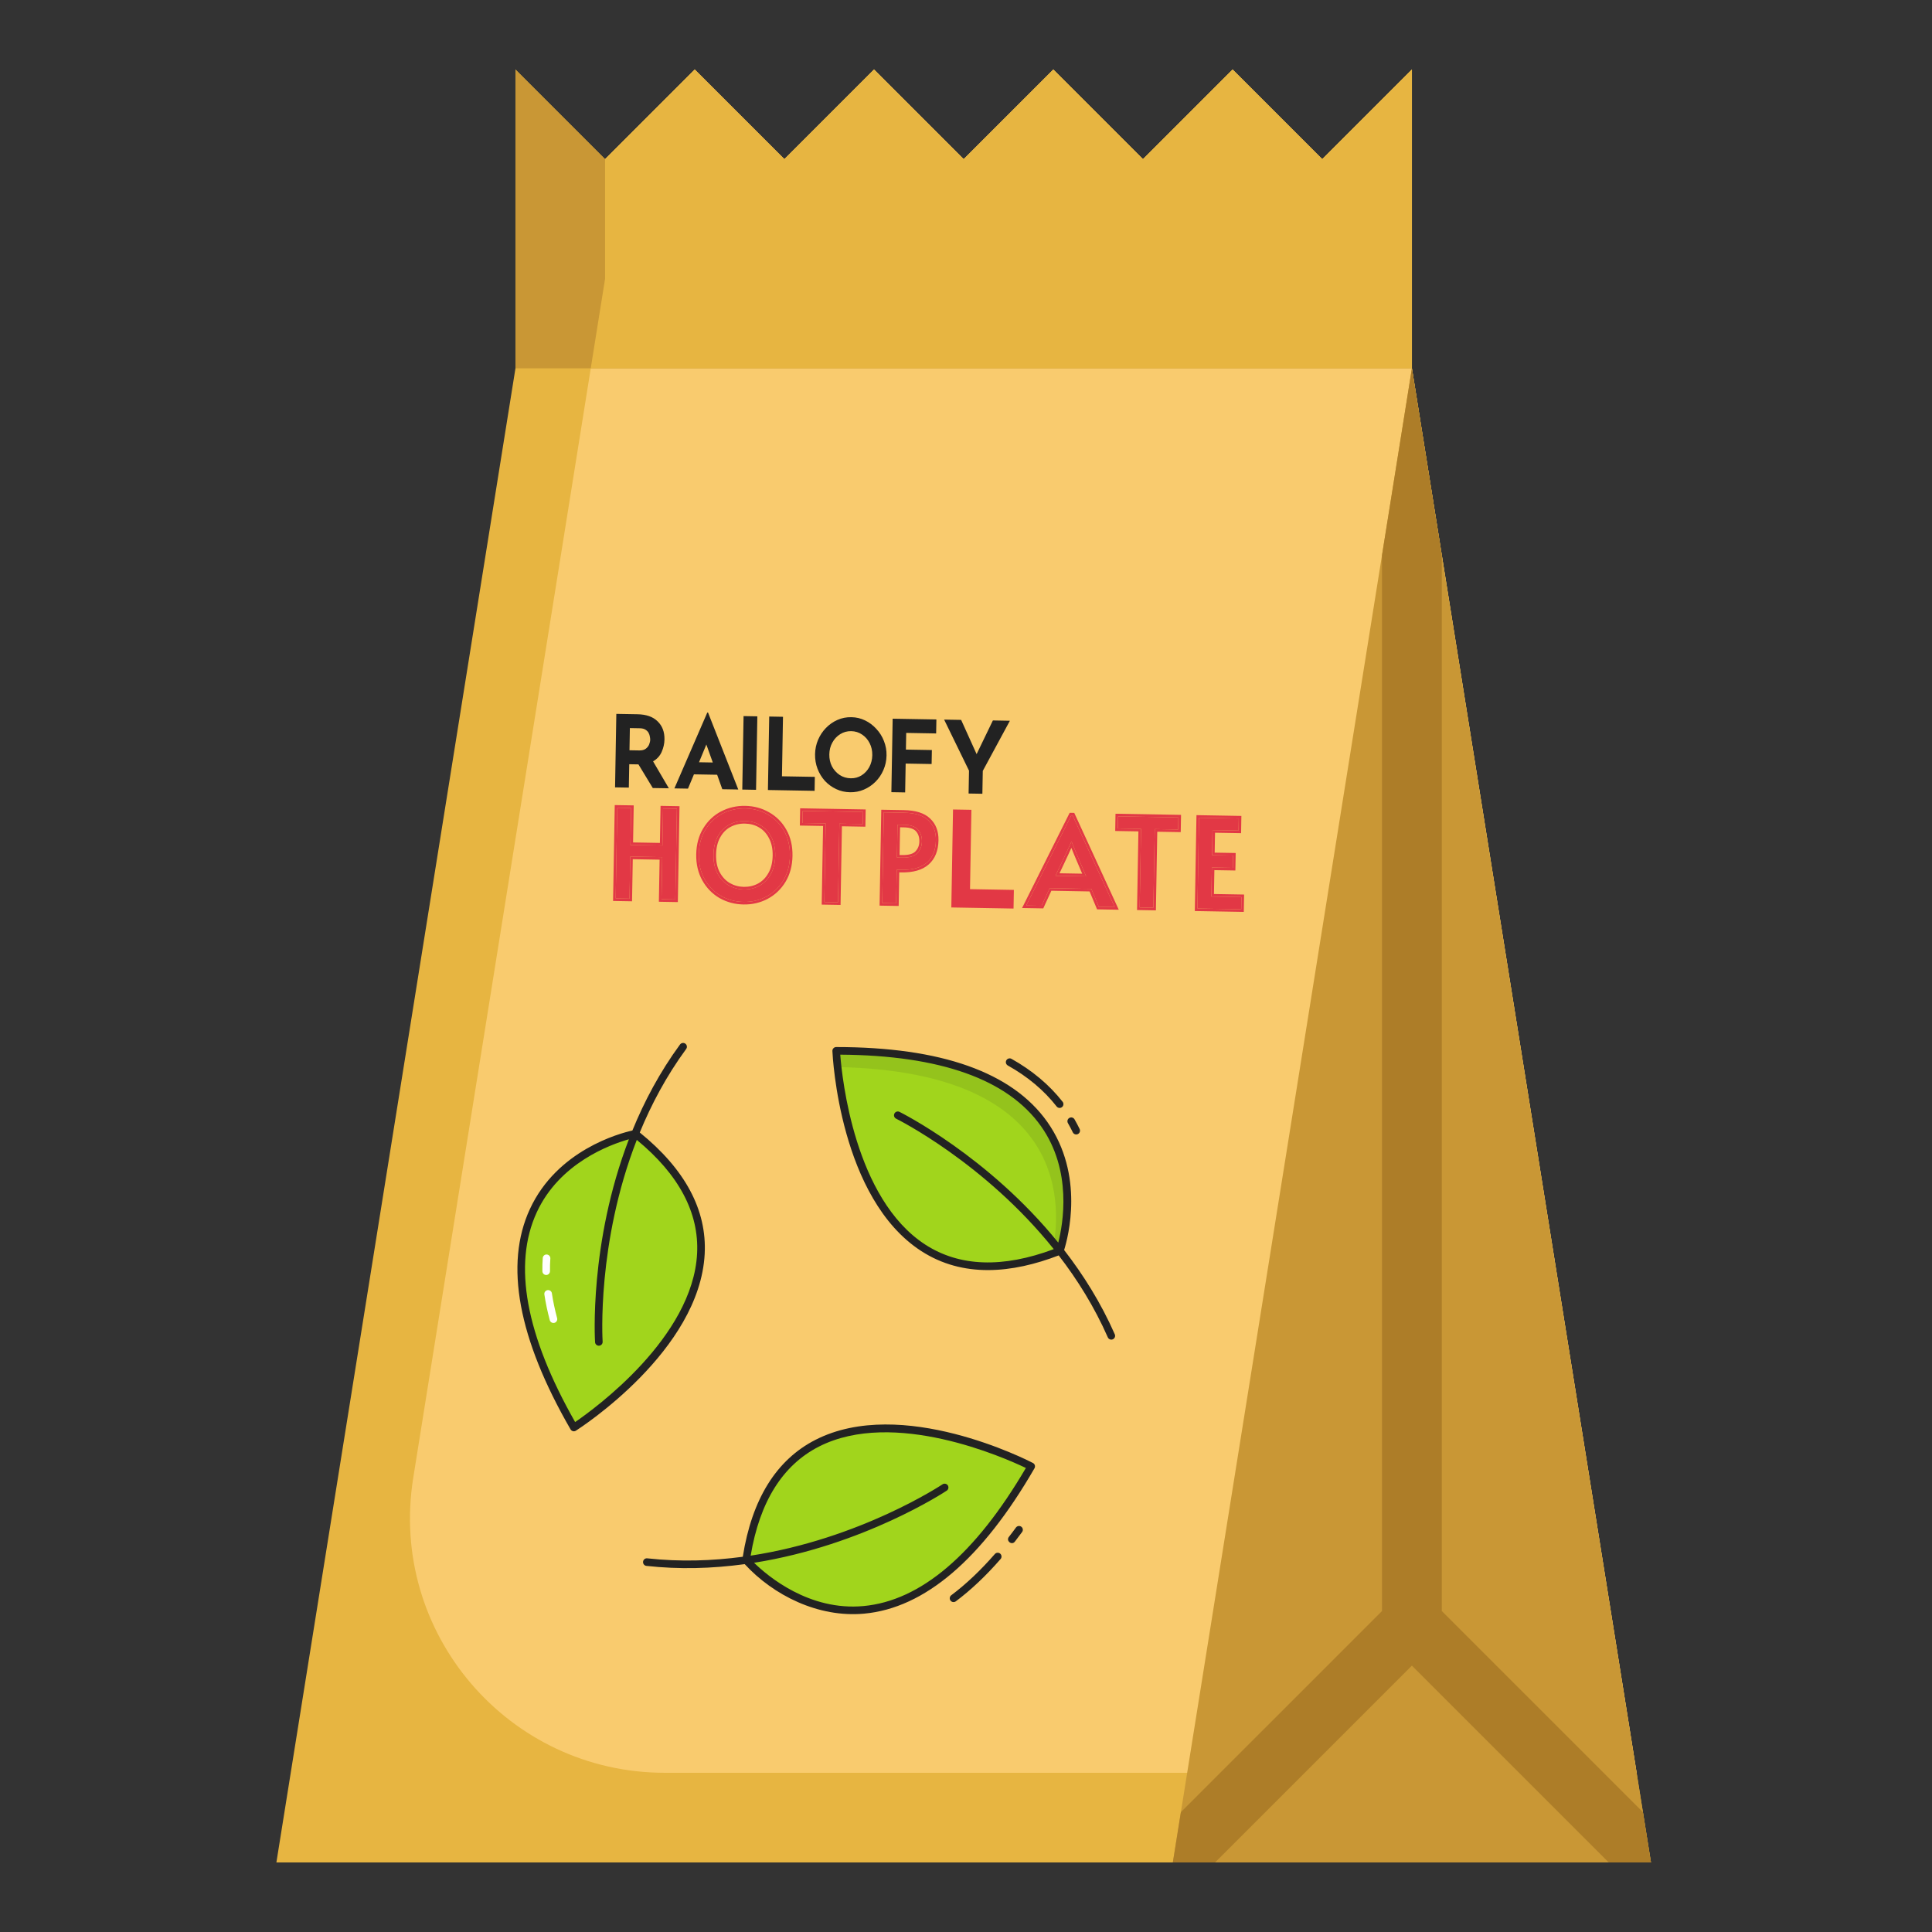
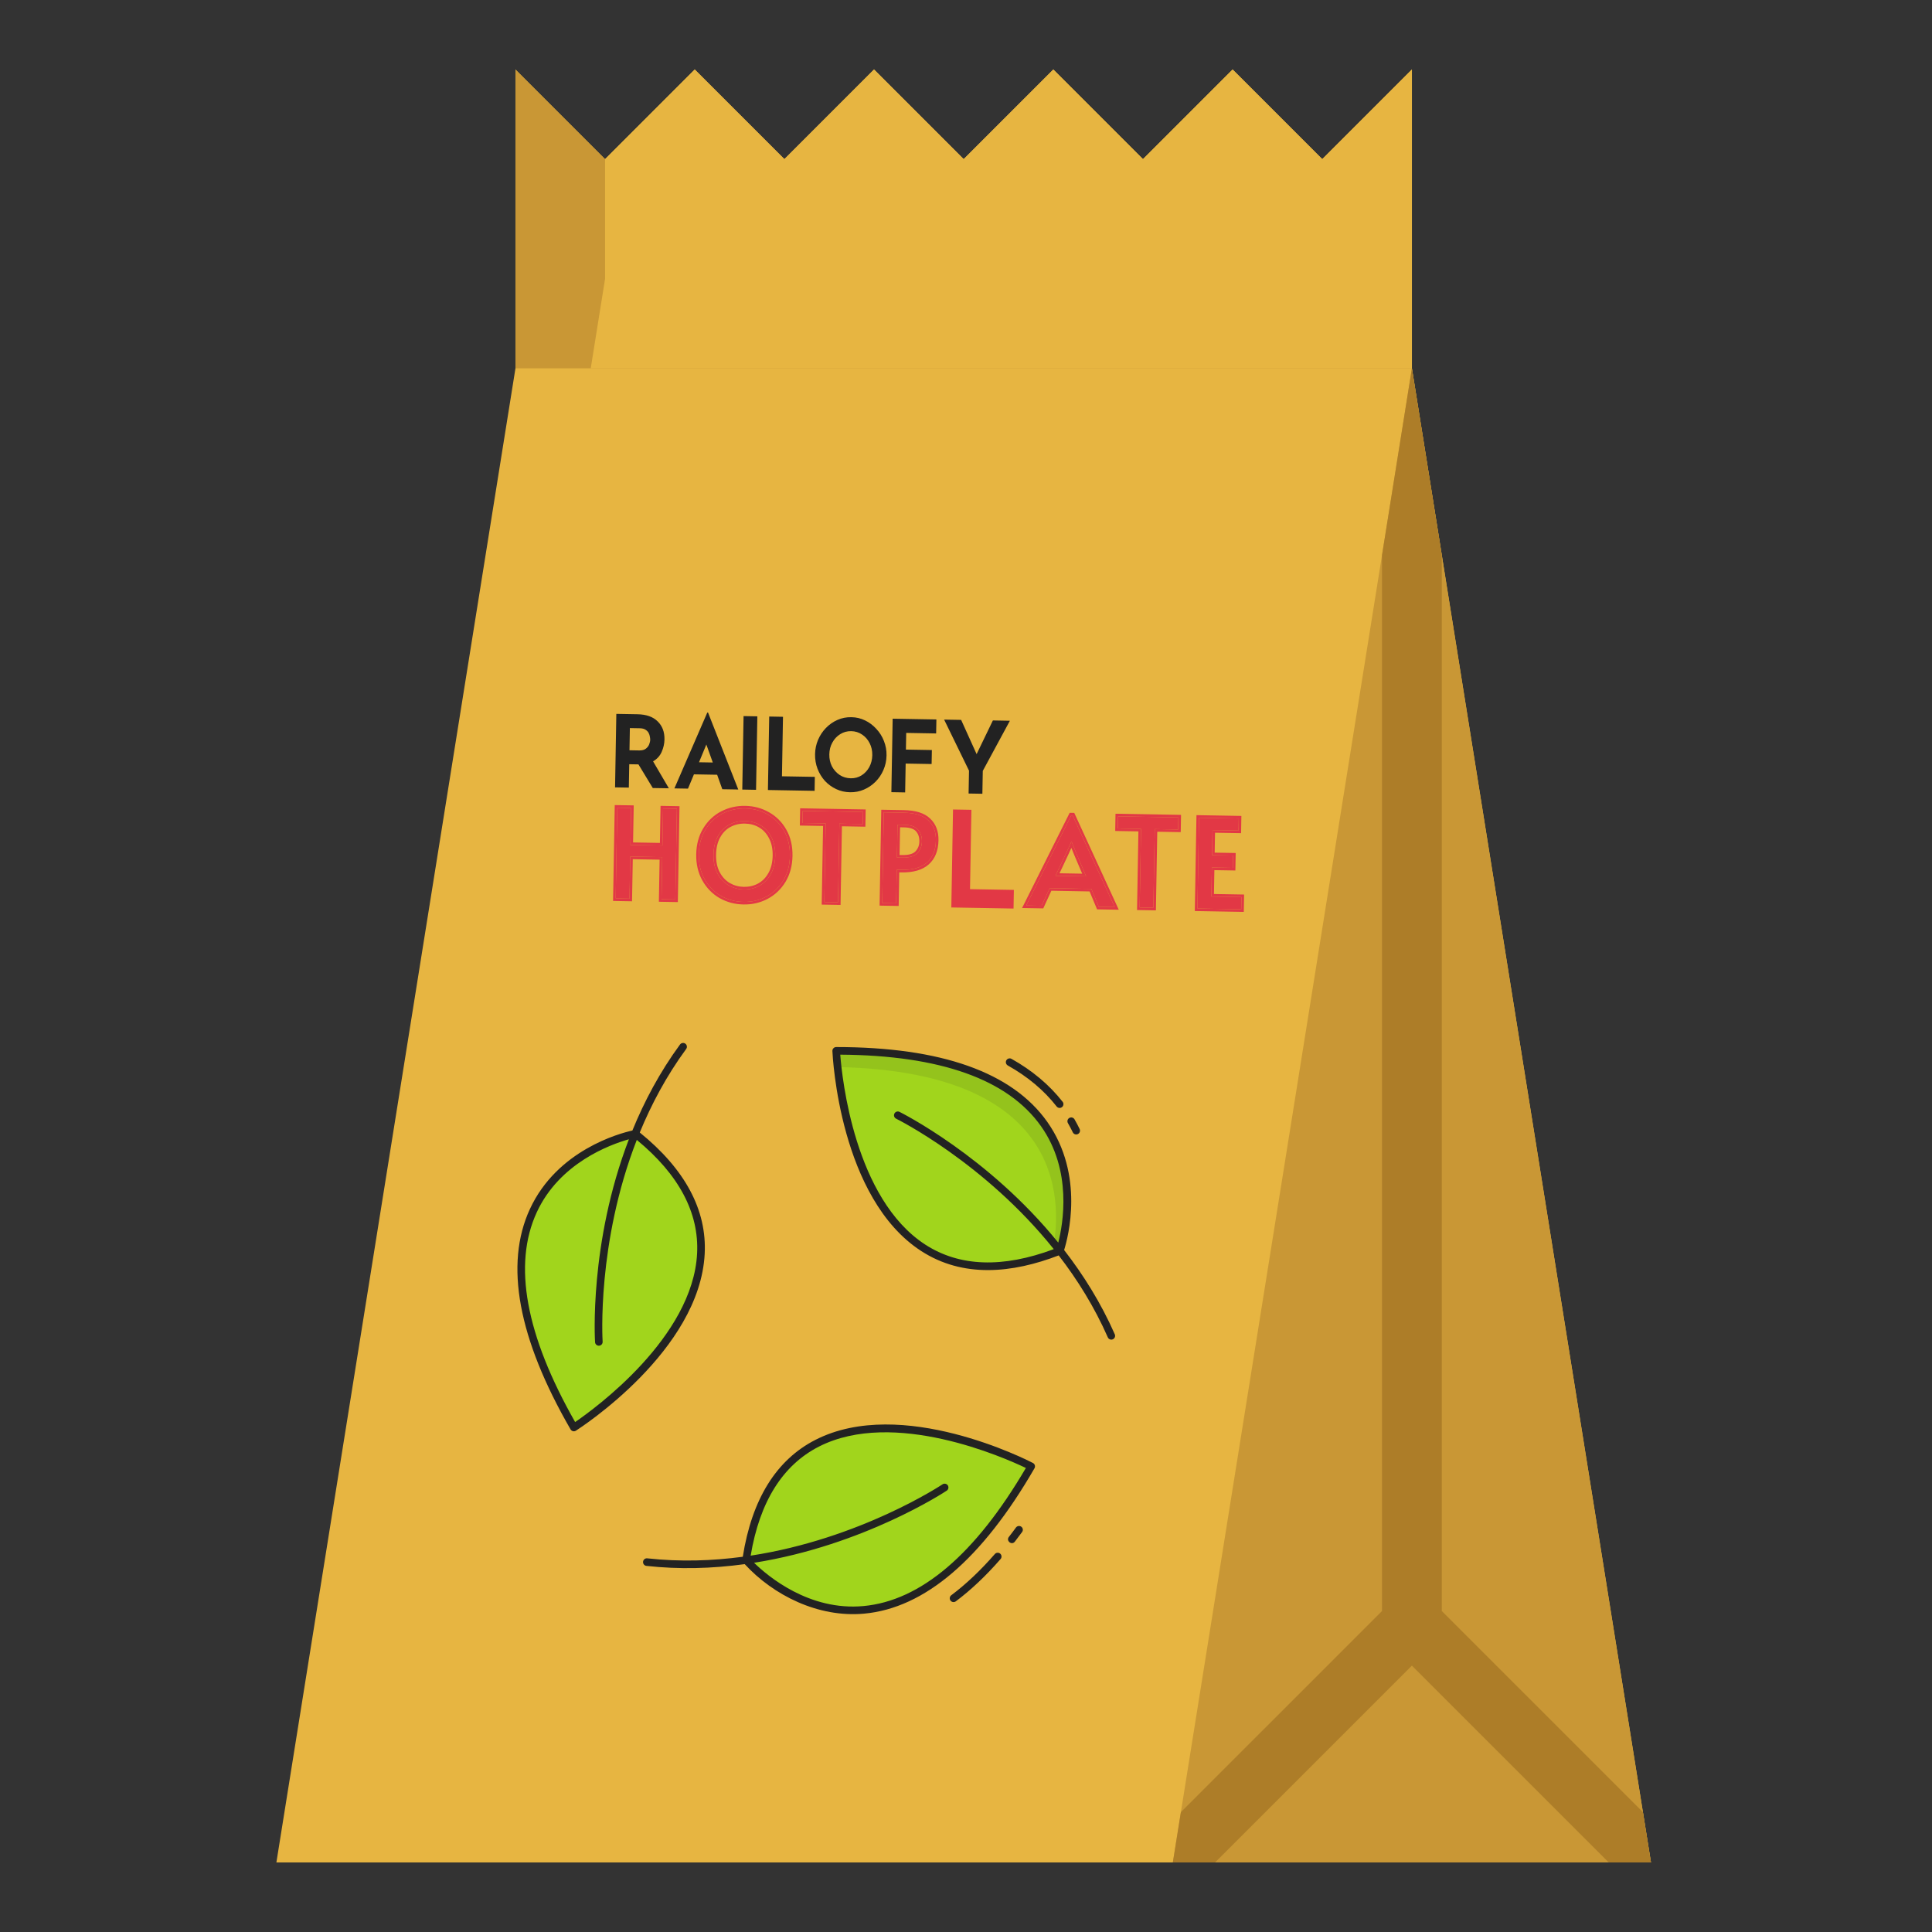
<svg xmlns="http://www.w3.org/2000/svg" width="99" height="99" viewBox="0 0 99 99" fill="none">
  <rect x="0" y="0" width="99" height="99" fill="#333333" stroke="none" />
  <path d="M84.599 95.435L72.35 18.874V3.562L67.756 8.156L63.162 3.562L58.569 8.156L53.975 3.562L49.381 8.156L44.788 3.562L40.194 8.156L35.6 3.562L31.006 8.156L26.413 3.562V18.874L14.163 95.435H84.599Z" fill="#E7B541" />
-   <path d="M31.007 8.156C31.007 11.411 31.007 14.281 31.007 14.281C31.007 14.281 24.744 53.422 21.175 75.732C19.905 83.665 26.035 90.842 34.069 90.842H83.865C81.223 74.331 72.35 18.874 72.35 18.874V3.562L67.756 8.156L63.162 3.562L58.569 8.156L53.975 3.562L49.381 8.156L44.788 3.562L40.194 8.156L35.6 3.562L31.007 8.156Z" fill="#F9CB6E" />
  <path d="M60.099 95.435L72.349 18.874L84.599 95.435H60.099Z" fill="#C99735" />
  <path d="M72.35 3.562L67.756 8.156L63.162 3.562L58.569 8.156L53.975 3.562L49.381 8.156L44.788 3.562L40.194 8.156L35.6 3.562L31.007 8.156L26.413 3.562V18.874H72.35V3.562Z" fill="#C99735" />
  <path d="M73.88 82.552V28.444L72.349 18.874C72.349 18.874 71.751 22.618 70.818 28.446V82.552L60.511 92.858C60.248 94.507 60.099 95.435 60.099 95.435H62.265L72.349 85.351L82.434 95.435H84.599L84.187 92.858L73.88 82.552Z" fill="#AD7D28" />
  <path d="M32.669 36.6C33.12 36.608 33.464 36.73 33.7 36.966C33.94 37.198 34.056 37.507 34.049 37.893C34.046 38.108 33.998 38.318 33.907 38.525C33.819 38.731 33.671 38.894 33.465 39.013L34.274 40.394L33.45 40.38L32.716 39.169L32.244 39.161L32.223 40.358L31.517 40.346L31.582 36.581L32.669 36.6ZM32.758 38.454C32.901 38.456 33.012 38.427 33.091 38.367C33.173 38.304 33.231 38.23 33.265 38.145C33.299 38.057 33.317 37.977 33.318 37.906C33.319 37.865 33.313 37.813 33.301 37.752C33.293 37.687 33.271 37.622 33.237 37.556C33.202 37.491 33.148 37.435 33.074 37.39C33.003 37.344 32.906 37.32 32.783 37.318L32.276 37.309L32.256 38.445L32.758 38.454ZM34.558 40.399L36.243 36.514L36.282 36.514L37.831 40.456L37.013 40.442L36.748 39.7L35.559 39.679L35.254 40.411L34.558 40.399ZM35.819 39.06L36.525 39.072L36.195 38.15L35.819 39.06ZM38.102 36.694L38.808 36.707L38.742 40.472L38.036 40.459L38.102 36.694ZM39.416 36.717L40.122 36.73L40.069 39.779L41.754 39.808L41.742 40.524L39.35 40.482L39.416 36.717ZM41.765 38.647C41.77 38.387 41.821 38.143 41.919 37.912C42.017 37.682 42.151 37.48 42.32 37.305C42.492 37.128 42.689 36.989 42.912 36.891C43.134 36.792 43.372 36.745 43.626 36.75C43.876 36.754 44.11 36.809 44.329 36.916C44.548 37.022 44.74 37.167 44.906 37.35C45.075 37.531 45.205 37.738 45.295 37.971C45.388 38.205 45.433 38.451 45.428 38.711C45.424 38.977 45.37 39.225 45.269 39.455C45.171 39.685 45.034 39.887 44.859 40.062C44.687 40.233 44.49 40.366 44.267 40.461C44.045 40.556 43.808 40.601 43.558 40.597C43.305 40.592 43.069 40.539 42.85 40.436C42.631 40.333 42.438 40.194 42.272 40.017C42.11 39.836 41.983 39.63 41.893 39.396C41.803 39.162 41.761 38.913 41.765 38.647ZM42.496 38.659C42.492 38.881 42.537 39.085 42.631 39.271C42.729 39.453 42.861 39.6 43.028 39.712C43.195 39.821 43.384 39.877 43.595 39.881C43.8 39.885 43.984 39.835 44.148 39.732C44.316 39.626 44.448 39.483 44.546 39.304C44.643 39.122 44.694 38.919 44.698 38.698C44.702 38.469 44.656 38.264 44.562 38.081C44.468 37.895 44.339 37.748 44.175 37.64C44.011 37.528 43.826 37.47 43.618 37.466C43.41 37.462 43.222 37.514 43.055 37.62C42.887 37.723 42.753 37.866 42.653 38.048C42.552 38.227 42.5 38.431 42.496 38.659ZM45.742 36.828L47.983 36.867L47.97 37.583L46.436 37.556L46.421 38.411L47.751 38.434L47.738 39.15L46.408 39.127L46.382 40.605L45.676 40.593L45.742 36.828ZM49.654 39.49L48.379 36.874L49.251 36.889L50.044 38.643L50.878 36.917L51.749 36.933L50.36 39.503L50.339 40.674L49.633 40.662L49.654 39.49Z" fill="#222222" />
  <path d="M48.835 41.48L49.777 41.496L49.706 45.562L51.953 45.601L51.936 46.556L48.748 46.5L48.835 41.48Z" fill="#E23845" />
  <path d="M54.962 41.785L57.121 46.481L56.305 46.466L55.922 45.548L53.79 45.511L53.375 46.415L52.584 46.401L54.893 41.784L54.962 41.785ZM54.611 43.76L54.086 44.877L55.655 44.904L55.174 43.776L54.913 43.132L54.901 43.132L54.611 43.76Z" fill="#E23845" />
  <path d="M58.469 42.473L57.28 42.452L57.291 41.832L60.384 41.886L60.374 42.506L59.172 42.485L59.101 46.515L58.399 46.503L58.469 42.473Z" fill="#E23845" />
  <path d="M61.44 41.904L63.477 41.94L63.466 42.56L62.131 42.536L62.109 43.821L63.185 43.84L63.173 44.472L62.098 44.454L62.072 45.94L63.616 45.967L63.605 46.594L61.359 46.554L61.44 41.904Z" fill="#E23845" />
  <path fill-rule="evenodd" clip-rule="evenodd" d="M55.047 41.654L57.328 46.616L56.216 46.597L55.833 45.679L53.874 45.644L53.459 46.548L52.373 46.529L54.812 41.65L55.047 41.654ZM53.79 45.511L55.922 45.548L56.305 46.466L57.121 46.481L54.962 41.785L54.893 41.784L52.584 46.401L53.375 46.415L53.79 45.511ZM54.731 43.815L54.731 43.816L54.292 44.749L55.454 44.769L55.053 43.826L54.9 43.449L54.731 43.815ZM54.901 43.132L54.913 43.132L55.174 43.776L55.655 44.904L54.086 44.877L54.611 43.76L54.901 43.132ZM57.146 42.581L57.161 41.698L60.519 41.756L60.503 42.64L59.301 42.619L59.231 46.649L58.265 46.632L58.335 42.602L57.146 42.581ZM58.469 42.473L58.399 46.503L59.101 46.515L59.172 42.485L60.374 42.506L60.384 41.886L57.291 41.832L57.28 42.452L58.469 42.473ZM61.31 41.77L63.611 41.81L63.596 42.694L62.261 42.671L62.243 43.691L63.319 43.71L63.303 44.606L62.227 44.588L62.206 45.811L63.75 45.838L63.734 46.728L61.225 46.684L61.31 41.77ZM62.072 45.94L62.098 44.454L63.173 44.472L63.185 43.84L62.109 43.821L62.131 42.536L63.466 42.56L63.477 41.94L61.44 41.904L61.359 46.554L63.605 46.594L63.616 45.967L62.072 45.94Z" fill="#E23845" />
  <path d="M31.63 41.388L32.339 41.4L32.306 43.298L33.944 43.327L33.977 41.429L34.686 41.441L34.605 46.091L33.896 46.079L33.934 43.921L32.295 43.893L32.258 46.05L31.549 46.038L31.63 41.388Z" fill="#E23845" />
  <path d="M38.101 46.215C37.679 46.208 37.291 46.104 36.935 45.904C36.584 45.7 36.307 45.414 36.102 45.048C35.898 44.681 35.8 44.258 35.808 43.777C35.816 43.292 35.929 42.872 36.146 42.517C36.364 42.158 36.651 41.885 37.009 41.697C37.371 41.509 37.763 41.419 38.184 41.426C38.606 41.433 38.993 41.537 39.343 41.737C39.699 41.938 39.978 42.221 40.183 42.587C40.388 42.95 40.486 43.373 40.477 43.858C40.469 44.339 40.356 44.759 40.139 45.118C39.922 45.477 39.632 45.753 39.27 45.945C38.912 46.133 38.523 46.223 38.101 46.215ZM38.112 45.577C38.403 45.582 38.67 45.519 38.913 45.388C39.156 45.253 39.349 45.056 39.493 44.797C39.641 44.534 39.718 44.218 39.724 43.852C39.731 43.48 39.665 43.163 39.526 42.899C39.391 42.631 39.205 42.427 38.967 42.288C38.733 42.149 38.468 42.077 38.173 42.071C37.878 42.066 37.609 42.129 37.366 42.26C37.123 42.391 36.93 42.588 36.786 42.851C36.642 43.11 36.567 43.425 36.561 43.796C36.554 44.163 36.621 44.481 36.759 44.749C36.898 45.013 37.087 45.217 37.325 45.36C37.567 45.499 37.829 45.572 38.112 45.577Z" fill="#E23845" />
  <path d="M42.31 42.194L41.121 42.173L41.131 41.553L44.225 41.607L44.214 42.227L43.012 42.206L42.942 46.237L42.24 46.224L42.31 42.194Z" fill="#E23845" />
  <path d="M45.287 41.626L46.312 41.644C46.89 41.654 47.309 41.786 47.571 42.039C47.837 42.289 47.966 42.628 47.958 43.059C47.95 43.556 47.797 43.935 47.502 44.196C47.206 44.457 46.771 44.582 46.198 44.572L45.951 44.568L45.921 46.289L45.206 46.276L45.287 41.626ZM46.228 43.946C46.599 43.953 46.86 43.875 47.01 43.713C47.161 43.551 47.238 43.354 47.242 43.122C47.246 42.873 47.178 42.669 47.037 42.511C46.897 42.352 46.658 42.27 46.32 42.264L45.991 42.258L45.962 43.941L46.228 43.946Z" fill="#E23845" />
  <path fill-rule="evenodd" clip-rule="evenodd" d="M31.501 41.254L32.473 41.27L32.44 43.169L33.815 43.193L33.848 41.294L34.82 41.311L34.734 46.225L33.762 46.208L33.8 44.051L32.425 44.027L32.387 46.184L31.415 46.167L31.501 41.254ZM32.295 43.893L33.934 43.921L33.896 46.079L34.605 46.091L34.686 41.441L33.977 41.429L33.944 43.327L32.306 43.298L32.339 41.4L31.63 41.388L31.549 46.038L32.258 46.05L32.295 43.893ZM36.87 46.018L36.869 46.018C36.497 45.801 36.203 45.498 35.987 45.112C35.77 44.722 35.667 44.275 35.676 43.775C35.685 43.27 35.803 42.827 36.034 42.449C36.263 42.07 36.568 41.779 36.947 41.58L36.948 41.58C37.33 41.381 37.744 41.286 38.187 41.294C38.63 41.302 39.038 41.411 39.408 41.623C39.785 41.835 40.082 42.136 40.298 42.523C40.516 42.909 40.618 43.356 40.609 43.861C40.6 44.361 40.483 44.805 40.252 45.187C40.022 45.565 39.715 45.858 39.332 46.061L39.331 46.062C38.953 46.26 38.541 46.355 38.099 46.347C37.656 46.34 37.245 46.23 36.871 46.019L36.87 46.018ZM40.183 42.587C39.978 42.221 39.699 41.938 39.343 41.737C38.993 41.537 38.606 41.433 38.184 41.426C37.763 41.419 37.371 41.509 37.009 41.697C36.651 41.885 36.364 42.158 36.146 42.517C35.929 42.872 35.816 43.292 35.808 43.777C35.8 44.258 35.898 44.681 36.102 45.048C36.307 45.414 36.584 45.7 36.935 45.904C37.291 46.104 37.679 46.208 38.101 46.215C38.523 46.223 38.912 46.133 39.27 45.945C39.632 45.753 39.922 45.477 40.139 45.118C40.356 44.759 40.469 44.339 40.477 43.858C40.486 43.373 40.388 42.95 40.183 42.587ZM39.377 44.733L39.378 44.732C39.513 44.492 39.586 44.199 39.593 43.849C39.599 43.495 39.535 43.2 39.409 42.96L39.408 42.959L39.408 42.958C39.284 42.711 39.114 42.527 38.9 42.402L38.9 42.401L38.899 42.401C38.687 42.275 38.445 42.208 38.171 42.203C37.897 42.198 37.65 42.257 37.429 42.376C37.21 42.493 37.035 42.671 36.902 42.914L36.901 42.915C36.77 43.151 36.699 43.444 36.693 43.799C36.687 44.148 36.75 44.443 36.876 44.688C37.005 44.932 37.176 45.117 37.392 45.247C37.614 45.374 37.854 45.44 38.114 45.445C38.384 45.449 38.628 45.392 38.849 45.272C39.069 45.15 39.245 44.972 39.377 44.733ZM38.913 45.388C38.67 45.519 38.403 45.582 38.112 45.577C37.829 45.572 37.567 45.499 37.325 45.36C37.087 45.217 36.898 45.013 36.759 44.749C36.621 44.481 36.554 44.163 36.561 43.796C36.567 43.425 36.642 43.11 36.786 42.851C36.93 42.588 37.123 42.391 37.366 42.26C37.609 42.129 37.878 42.066 38.173 42.071C38.468 42.077 38.733 42.149 38.967 42.288C39.205 42.427 39.391 42.631 39.526 42.899C39.665 43.163 39.731 43.48 39.724 43.852C39.718 44.218 39.641 44.534 39.493 44.797C39.349 45.056 39.156 45.253 38.913 45.388ZM40.986 42.303L41.002 41.419L44.359 41.478L44.344 42.362L43.142 42.341L43.072 46.371L42.106 46.354L42.176 42.324L40.986 42.303ZM42.31 42.194L42.24 46.224L42.942 46.237L43.012 42.206L44.214 42.227L44.225 41.607L41.131 41.553L41.121 42.173L42.31 42.194ZM45.158 41.492L46.314 41.512C46.906 41.522 47.366 41.657 47.662 41.944C47.959 42.223 48.098 42.601 48.09 43.061C48.081 43.585 47.919 44.004 47.589 44.295C47.259 44.586 46.787 44.714 46.195 44.704L46.08 44.702L46.05 46.423L45.072 46.406L45.158 41.492ZM45.951 44.568L46.198 44.572C46.771 44.582 47.206 44.457 47.502 44.196C47.797 43.935 47.95 43.556 47.958 43.059C47.966 42.628 47.837 42.289 47.571 42.039C47.309 41.786 46.89 41.654 46.312 41.644L45.287 41.626L45.206 46.276L45.921 46.289L45.951 44.568ZM46.23 43.814C46.588 43.821 46.801 43.744 46.913 43.623C47.041 43.486 47.107 43.321 47.11 43.12C47.114 42.898 47.054 42.728 46.939 42.598C46.834 42.48 46.64 42.402 46.318 42.396L46.121 42.393L46.096 43.812L46.23 43.814ZM46.228 43.946C46.599 43.953 46.86 43.875 47.01 43.713C47.161 43.551 47.238 43.354 47.242 43.122C47.246 42.873 47.178 42.669 47.037 42.511C46.897 42.352 46.658 42.27 46.32 42.264L45.991 42.258L45.962 43.941L46.228 43.946Z" fill="#E23845" />
  <path d="M72.349 3.562L67.756 8.156L63.162 3.562L58.568 8.156L53.975 3.562L49.381 8.156L44.787 3.562L40.194 8.156L35.6 3.562L31.006 8.156C31.006 11.411 31.006 14.281 31.006 14.281C31.006 14.281 30.732 15.992 30.271 18.874H72.349V3.562Z" fill="#E7B541" />
  <g clip-path="url(#clip0_1623_56764)">
    <path d="M54.328 64.101C54.328 64.101 57.963 53.852 42.869 53.848C42.869 53.848 43.511 68.376 54.328 64.101Z" fill="#A1D51C" />
    <path opacity="0.1" d="M54.328 64.101C54.189 64.156 54.049 64.209 53.908 64.26C54.398 62.03 55 54.932 42.941 54.678C42.883 54.16 42.869 53.848 42.869 53.848C57.963 53.851 54.328 64.101 54.328 64.101Z" fill="#222222" />
    <path d="M32.577 58.097C32.577 58.097 21.883 60.074 29.427 73.147C29.427 73.147 41.688 65.327 32.577 58.097ZM38.253 79.936C38.253 79.936 45.312 88.209 52.862 75.139C52.862 75.139 39.959 68.431 38.253 79.936Z" fill="#A1D51C" />
-     <path d="M28.172 67.65C28.052 67.199 27.958 66.755 27.895 66.33C27.887 66.279 27.9 66.227 27.931 66.185C27.962 66.144 28.008 66.116 28.059 66.109C28.084 66.105 28.11 66.106 28.135 66.112C28.16 66.118 28.183 66.129 28.203 66.145C28.224 66.16 28.241 66.179 28.255 66.201C28.268 66.223 28.276 66.247 28.28 66.272C28.341 66.683 28.432 67.112 28.549 67.549C28.561 67.599 28.553 67.651 28.527 67.695C28.502 67.74 28.459 67.772 28.41 67.785C28.36 67.798 28.308 67.791 28.263 67.766C28.219 67.741 28.186 67.699 28.172 67.65ZM27.988 65.333C27.937 65.333 27.887 65.313 27.851 65.277C27.815 65.241 27.794 65.193 27.793 65.141C27.79 64.891 27.796 64.669 27.812 64.462C27.821 64.355 27.913 64.274 28.022 64.284C28.047 64.286 28.072 64.293 28.095 64.305C28.118 64.316 28.138 64.332 28.155 64.352C28.171 64.371 28.184 64.394 28.192 64.418C28.2 64.442 28.203 64.468 28.201 64.493C28.185 64.688 28.179 64.898 28.183 65.136C28.183 65.188 28.163 65.237 28.127 65.274C28.091 65.311 28.042 65.333 27.991 65.333H27.988Z" fill="white" />
    <path d="M51.639 54.596C52.654 55.163 53.498 55.871 54.146 56.7C54.178 56.74 54.225 56.766 54.276 56.772C54.327 56.777 54.378 56.763 54.418 56.731C54.459 56.7 54.485 56.654 54.491 56.603C54.498 56.552 54.484 56.5 54.453 56.46C53.772 55.59 52.889 54.849 51.829 54.256C51.784 54.232 51.732 54.226 51.683 54.241C51.634 54.255 51.592 54.288 51.567 54.333C51.542 54.377 51.536 54.43 51.549 54.479C51.563 54.528 51.595 54.57 51.639 54.596ZM54.972 58.022C54.994 58.068 55.034 58.104 55.083 58.121C55.132 58.138 55.185 58.135 55.232 58.113C55.278 58.09 55.314 58.05 55.331 58.002C55.348 57.953 55.345 57.899 55.323 57.853C55.247 57.695 55.161 57.533 55.061 57.357C55.048 57.335 55.031 57.316 55.011 57.3C54.991 57.284 54.968 57.273 54.943 57.266C54.918 57.259 54.892 57.258 54.867 57.261C54.842 57.264 54.817 57.272 54.795 57.285C54.75 57.311 54.717 57.353 54.704 57.403C54.69 57.453 54.697 57.506 54.723 57.551C54.811 57.705 54.894 57.862 54.972 58.022ZM57.124 68.372C56.415 66.762 55.511 65.323 54.528 64.054C54.729 63.412 55.587 60.211 53.666 57.489C51.869 54.945 48.229 53.654 42.848 53.653C42.822 53.653 42.796 53.658 42.772 53.669C42.748 53.679 42.726 53.694 42.708 53.713C42.689 53.732 42.675 53.755 42.666 53.779C42.657 53.804 42.653 53.83 42.654 53.856C42.667 54.163 43.034 61.401 47.2 64.102C49.351 65.496 51.868 65.246 54.25 64.33C55.204 65.566 56.079 66.966 56.767 68.529C56.788 68.576 56.827 68.613 56.875 68.632C56.923 68.651 56.977 68.65 57.024 68.629C57.071 68.608 57.108 68.569 57.127 68.521C57.146 68.473 57.145 68.419 57.124 68.372ZM47.413 63.776C43.793 61.43 43.148 55.247 43.057 54.043C48.186 54.077 51.648 55.31 53.345 57.711C54.956 59.99 54.474 62.71 54.228 63.675C50.634 59.234 46.148 57.002 46.089 56.973C46.043 56.951 45.989 56.948 45.941 56.965C45.893 56.982 45.853 57.017 45.831 57.063C45.808 57.109 45.805 57.163 45.821 57.211C45.837 57.26 45.872 57.3 45.918 57.323C45.976 57.351 50.452 59.579 53.998 64.009C51.382 64.988 49.167 64.912 47.413 63.776ZM52.06 78.274C51.942 78.437 51.82 78.598 51.696 78.756C51.619 78.856 51.653 78.963 51.726 79.025C51.804 79.09 51.928 79.102 52.008 78.99C52.133 78.83 52.255 78.668 52.375 78.503C52.39 78.483 52.401 78.459 52.407 78.434C52.413 78.409 52.414 78.384 52.41 78.358C52.406 78.333 52.397 78.309 52.383 78.287C52.37 78.265 52.353 78.246 52.332 78.231C52.29 78.201 52.238 78.189 52.187 78.197C52.136 78.205 52.09 78.233 52.06 78.274ZM50.978 79.632C50.249 80.47 49.496 81.182 48.741 81.747C48.701 81.778 48.675 81.824 48.669 81.875C48.662 81.925 48.675 81.976 48.706 82.016C48.736 82.057 48.781 82.084 48.831 82.092C48.882 82.1 48.933 82.088 48.974 82.059C49.752 81.477 50.525 80.747 51.272 79.888C51.289 79.869 51.302 79.846 51.31 79.822C51.318 79.798 51.321 79.772 51.319 79.746C51.318 79.721 51.311 79.696 51.299 79.673C51.288 79.65 51.272 79.63 51.253 79.613C51.233 79.596 51.211 79.583 51.187 79.575C51.163 79.567 51.137 79.564 51.111 79.566C51.086 79.567 51.061 79.574 51.038 79.586C51.015 79.597 50.995 79.613 50.978 79.632ZM32.783 58.032C33.377 56.588 34.151 55.13 35.16 53.753C35.175 53.732 35.186 53.709 35.193 53.684C35.199 53.659 35.2 53.633 35.196 53.608C35.192 53.583 35.183 53.558 35.17 53.536C35.157 53.515 35.139 53.495 35.118 53.48C35.098 53.465 35.075 53.454 35.05 53.448C35.025 53.442 34.999 53.441 34.974 53.445C34.948 53.449 34.924 53.458 34.902 53.471C34.88 53.484 34.861 53.502 34.846 53.522C33.806 54.941 33.012 56.443 32.405 57.93C31.749 58.076 28.547 58.933 27.151 61.959C25.846 64.787 26.547 68.584 29.237 73.245C29.25 73.267 29.268 73.287 29.289 73.303C29.31 73.319 29.334 73.33 29.359 73.337C29.385 73.343 29.411 73.344 29.437 73.34C29.463 73.335 29.488 73.326 29.51 73.312C29.769 73.146 35.854 69.21 36.11 64.251C36.226 62.003 35.105 59.911 32.783 58.032ZM35.721 64.231C35.5 68.538 30.467 72.188 29.471 72.869C26.935 68.41 26.273 64.796 27.503 62.125C28.67 59.59 31.268 58.648 32.226 58.379C30.177 63.712 30.487 68.713 30.492 68.778C30.496 68.829 30.52 68.877 30.559 68.91C30.598 68.944 30.648 68.96 30.699 68.957C30.75 68.953 30.798 68.93 30.832 68.891C30.866 68.853 30.883 68.803 30.88 68.751C30.876 68.687 30.569 63.696 32.631 58.411C34.787 60.187 35.828 62.144 35.721 64.231ZM52.931 74.967C52.658 74.825 46.206 71.523 41.785 73.781C39.779 74.805 38.528 76.822 38.062 79.772C36.514 79.98 34.865 80.039 33.167 79.853C33.062 79.839 32.964 79.918 32.952 80.025C32.95 80.051 32.952 80.077 32.959 80.101C32.966 80.126 32.978 80.149 32.994 80.168C33.01 80.188 33.03 80.205 33.052 80.217C33.075 80.23 33.099 80.237 33.125 80.24C34.802 80.424 36.468 80.381 38.161 80.15C39.625 81.743 41.928 82.903 44.279 82.687C47.38 82.403 50.318 79.896 53.01 75.237C53.023 75.214 53.031 75.189 53.034 75.163C53.037 75.137 53.035 75.11 53.028 75.085C53.02 75.06 53.008 75.036 52.991 75.016C52.975 74.996 52.954 74.979 52.931 74.967ZM44.247 82.298C41.468 82.556 39.352 80.775 38.64 80.08C44.283 79.188 48.46 76.42 48.514 76.383C48.557 76.354 48.587 76.31 48.596 76.259C48.606 76.208 48.596 76.156 48.567 76.113C48.538 76.07 48.493 76.04 48.443 76.031C48.392 76.021 48.339 76.031 48.297 76.06C48.243 76.096 44.075 78.859 38.466 79.715C38.926 76.959 40.1 75.079 41.961 74.128C45.802 72.167 51.479 74.7 52.568 75.222C49.974 79.648 47.175 82.028 44.247 82.298Z" fill="#222222" />
  </g>
  <defs>
    <clipPath id="clip0_1623_56764">
      <rect width="30.624" height="30.624" fill="white" transform="translate(26.515 52.765)" />
    </clipPath>
  </defs>
</svg>